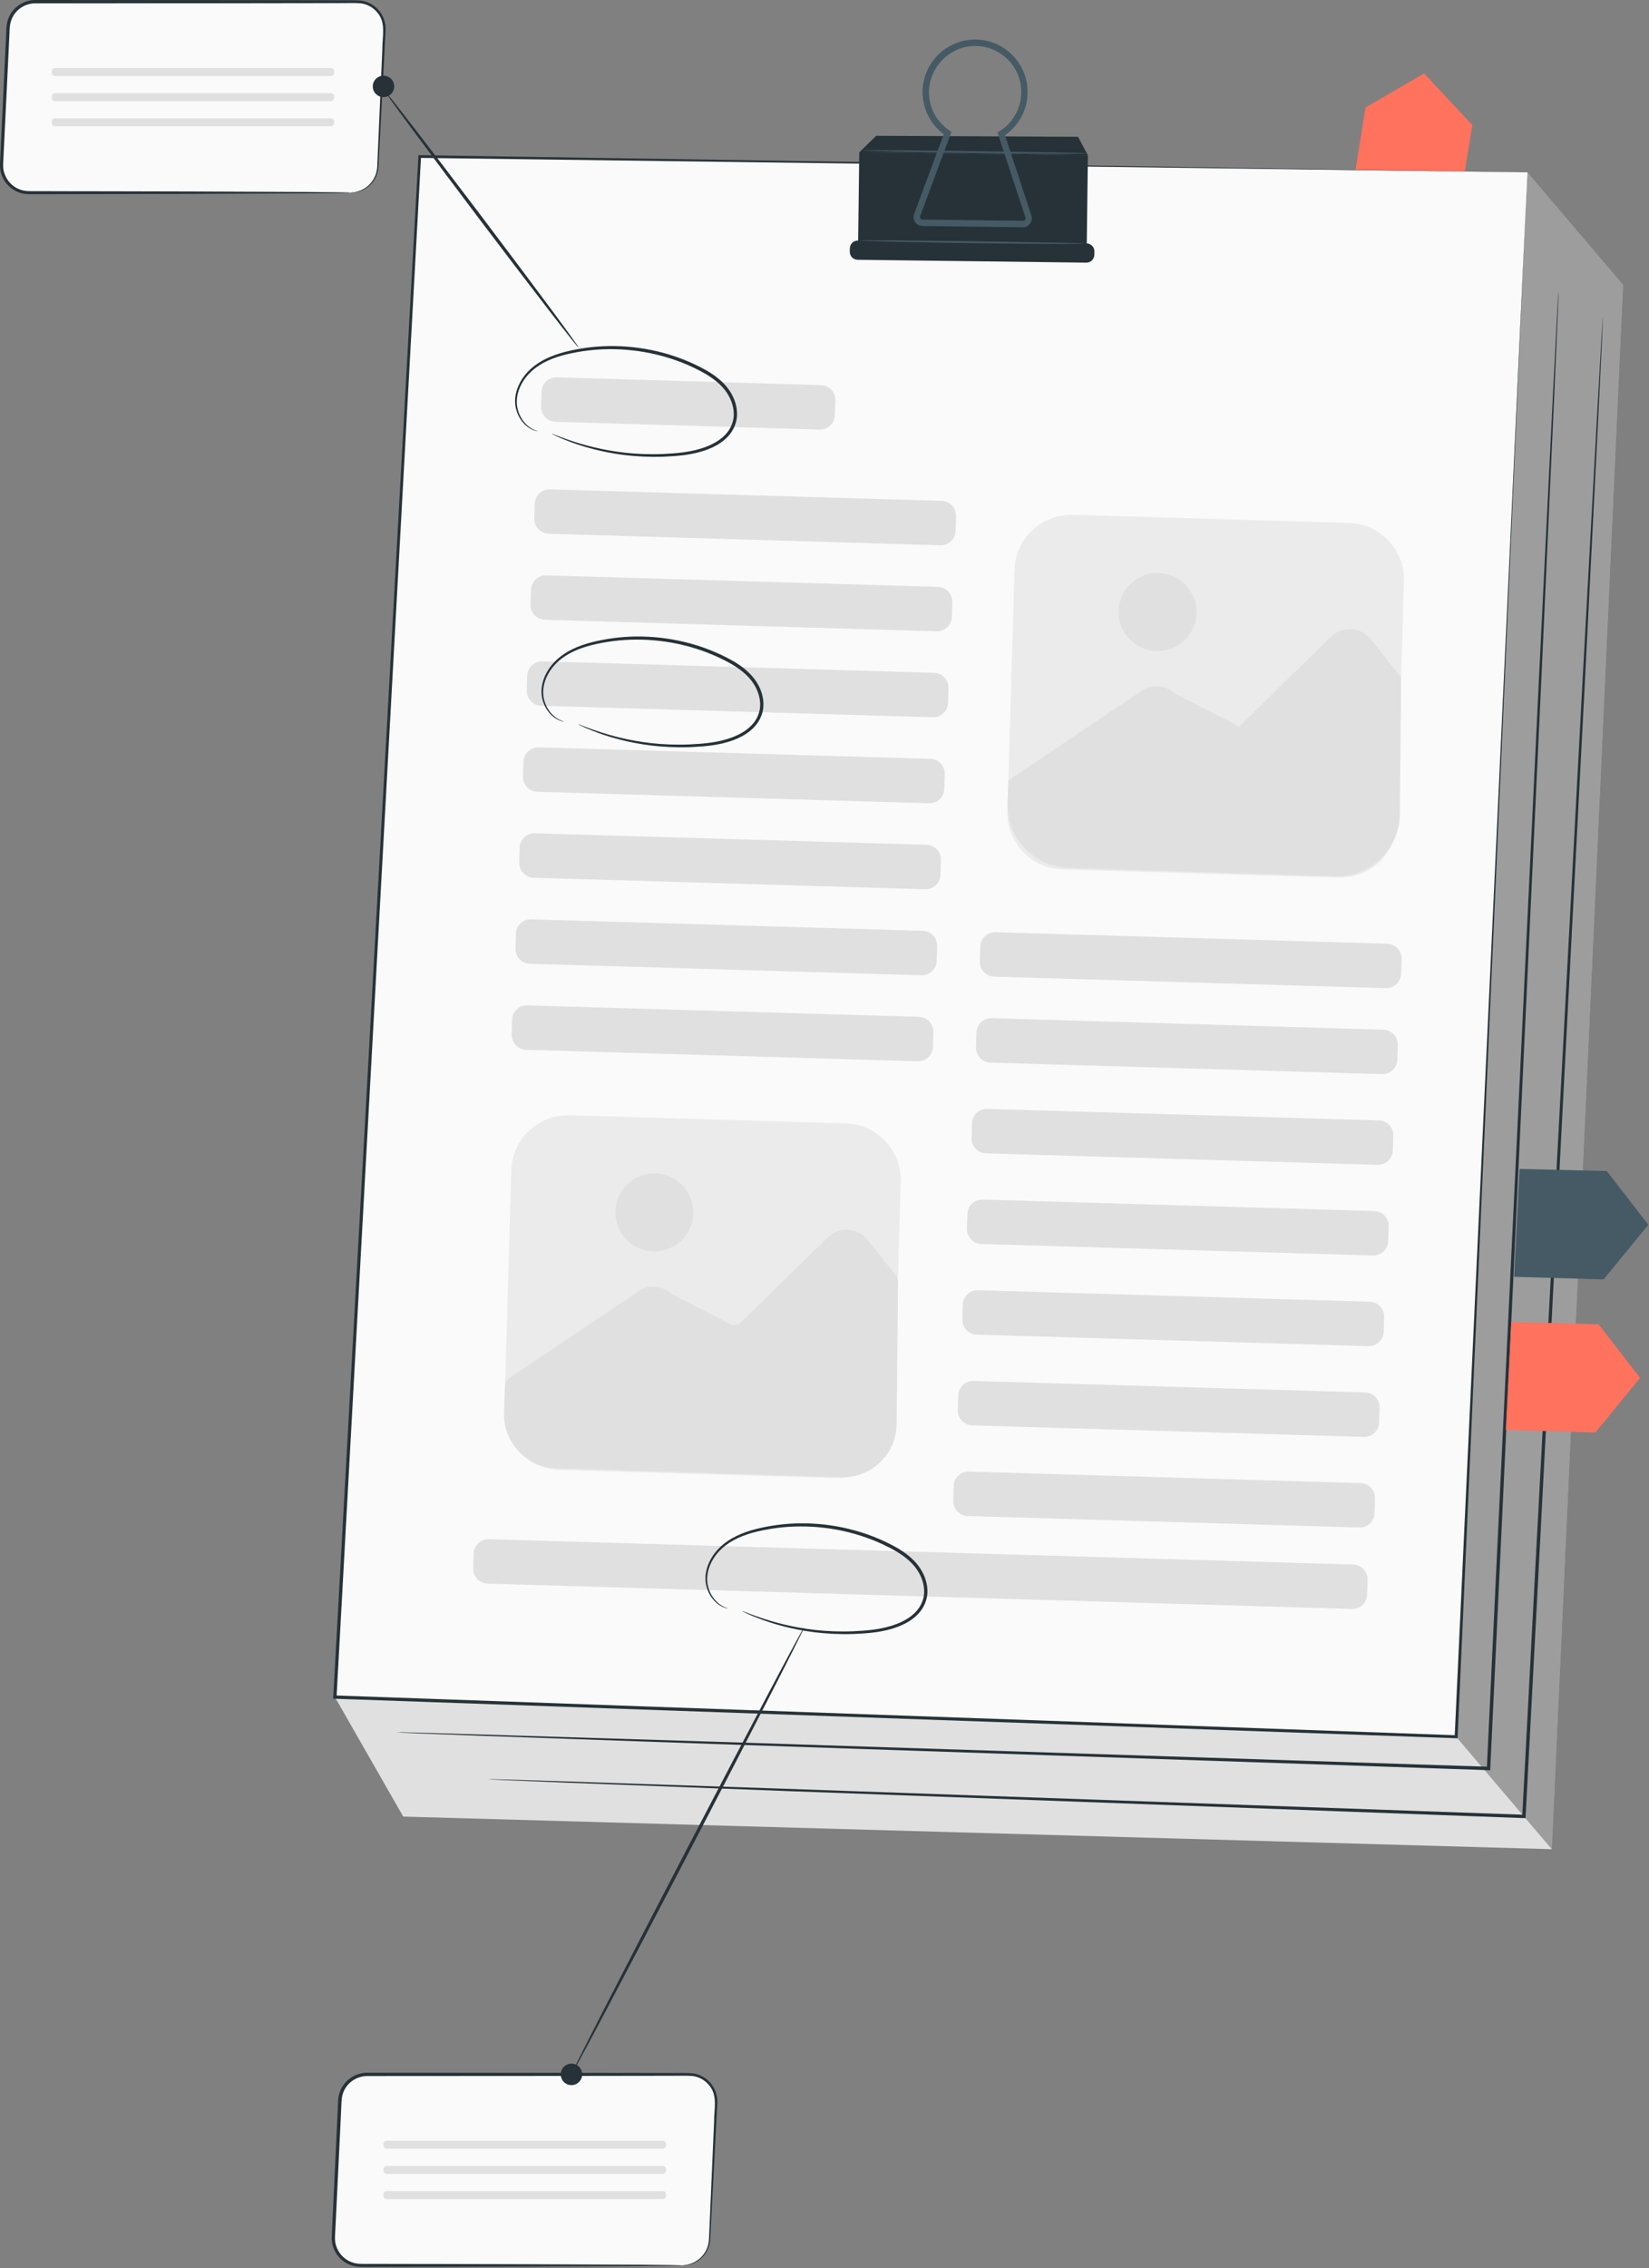
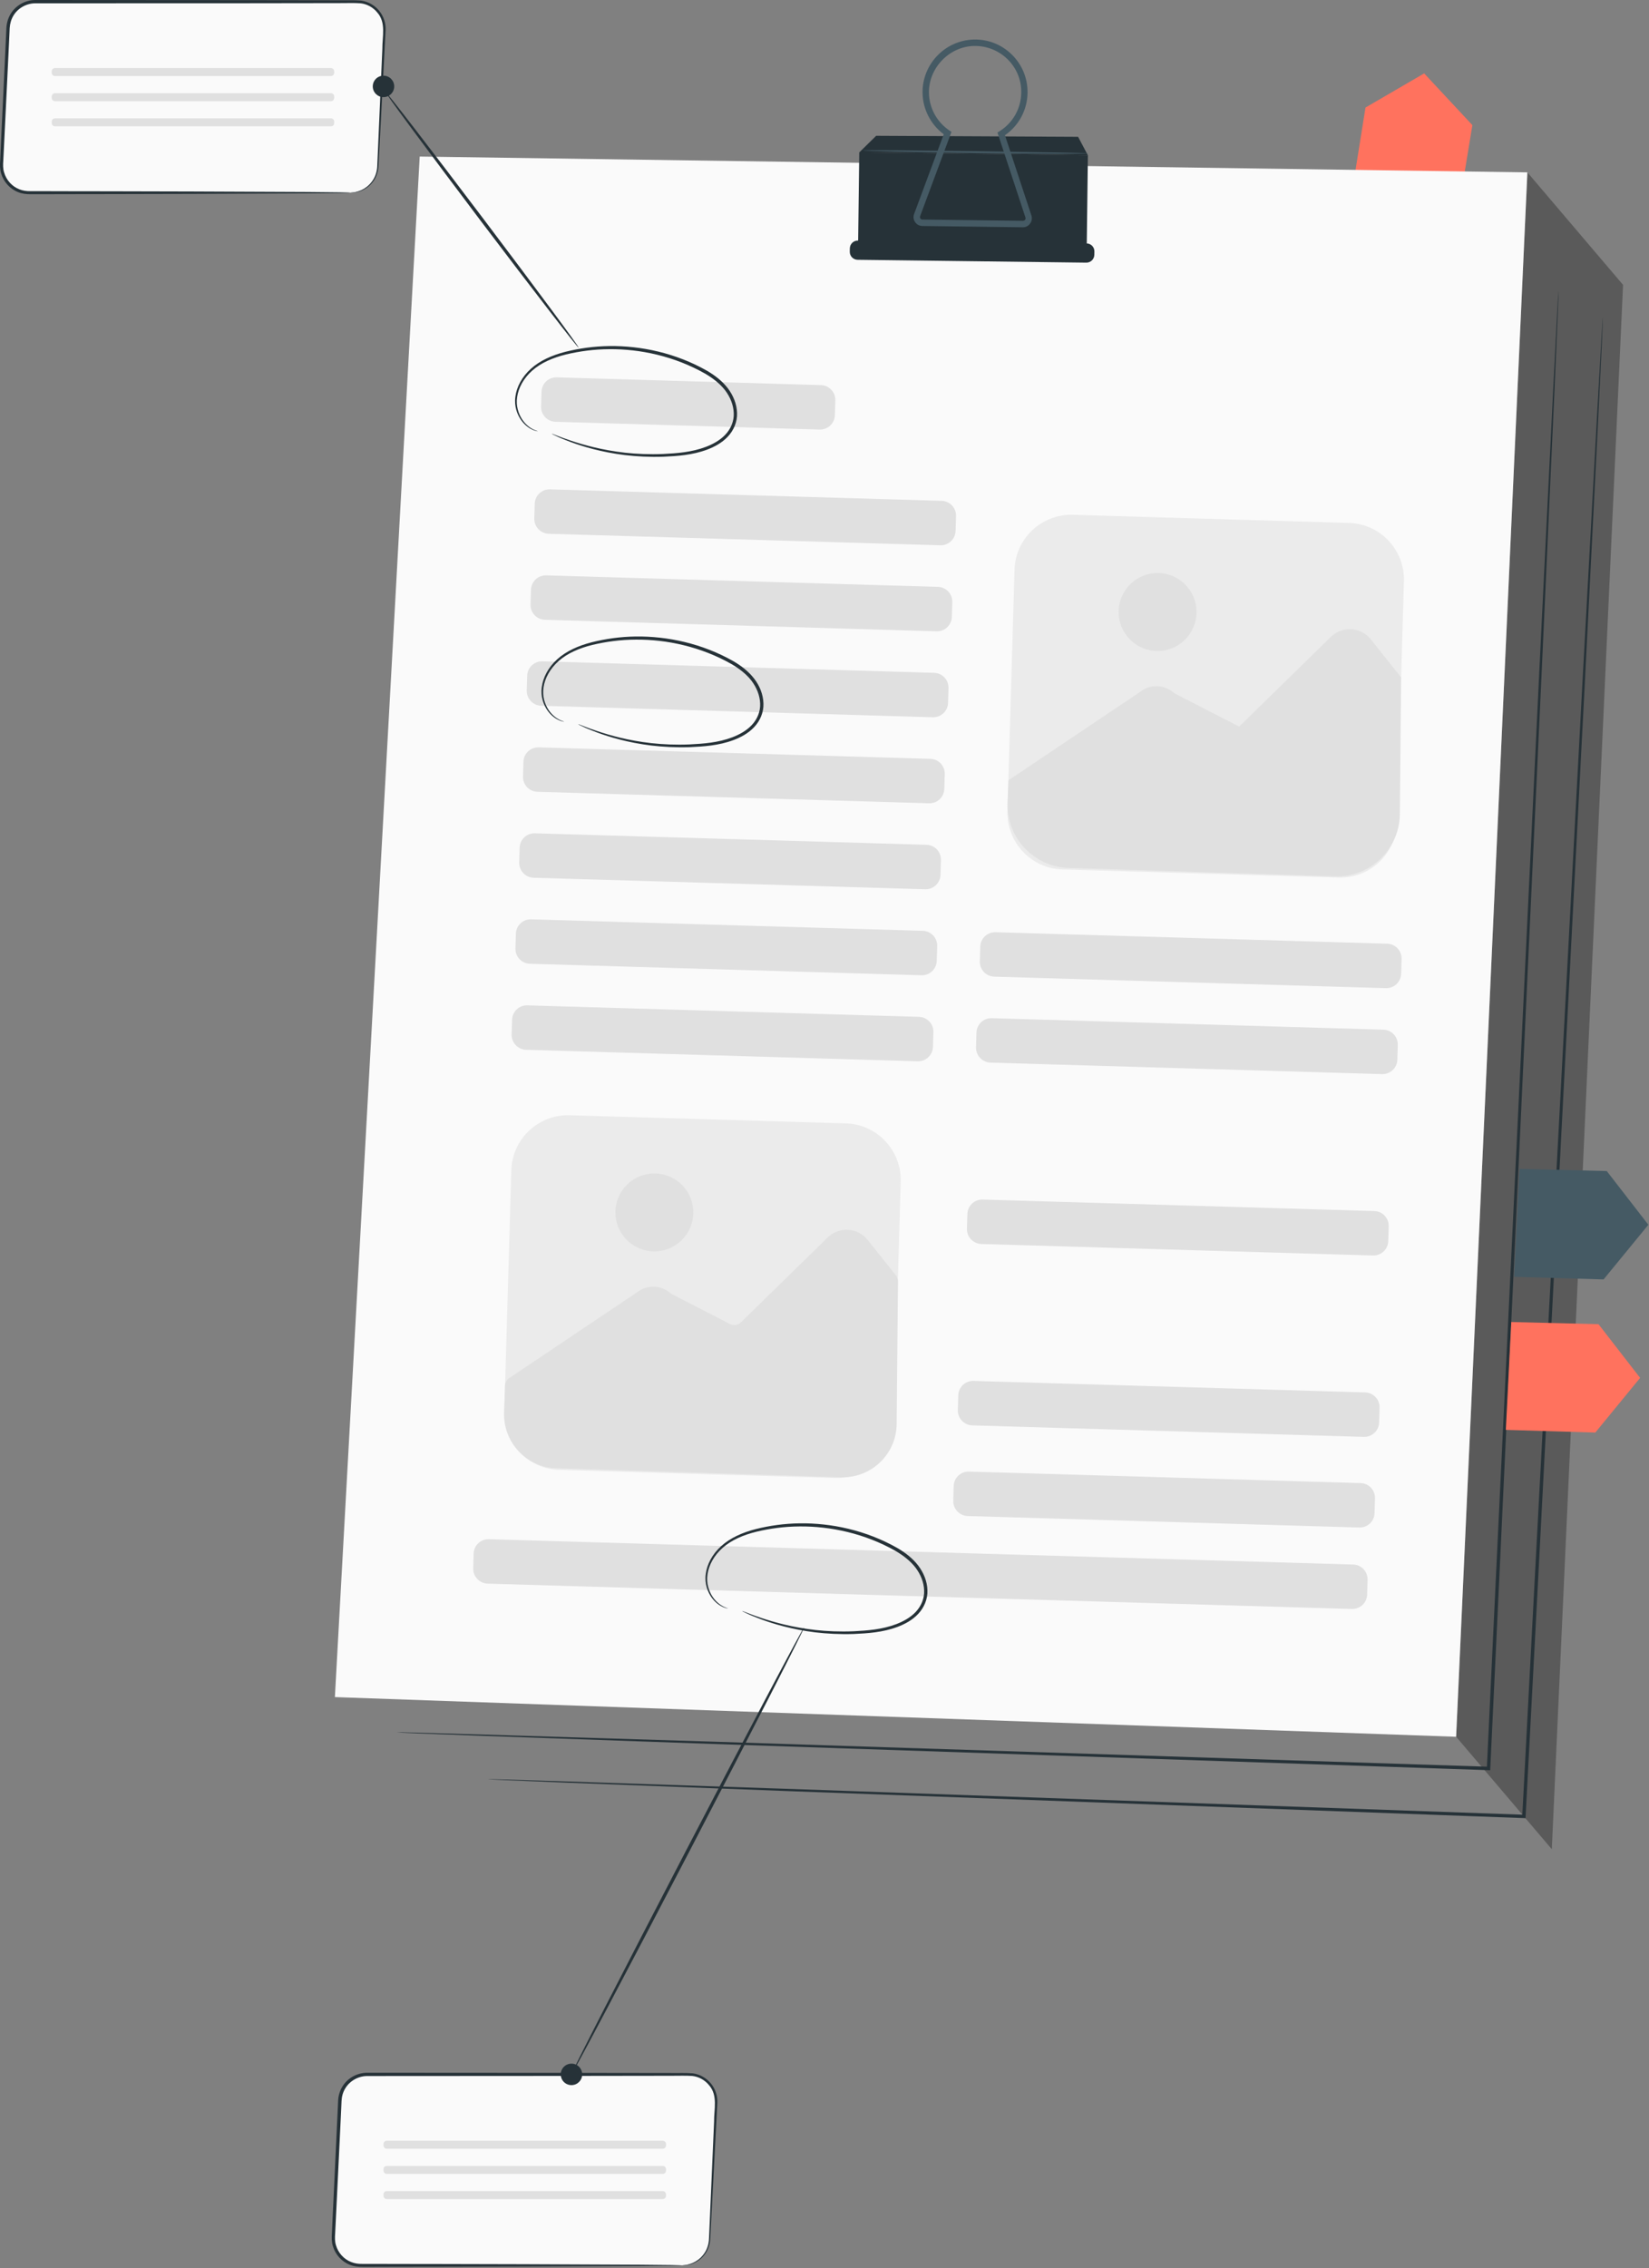
<svg xmlns="http://www.w3.org/2000/svg" width="582" height="800" viewBox="0 0 582 800" fill="none">
  <rect x="0" y="0" width="582" height="800" fill="#808080" stroke="none" />
  <g clip-path="url(#clip0_59_3447)">
    <path d="M123.752 67.955H10.164C4.678 67.955 0.29 63.365 0.559 57.879L2.865 9.739C3.111 4.612 7.343 0.582 12.47 0.582H126.036C131.522 0.582 135.91 5.172 135.642 10.657L133.335 58.775C133.111 63.925 128.88 67.955 123.752 67.955Z" fill="#FAFAFA" />
    <path d="M123.752 67.956C123.729 67.844 125.162 68.068 127.491 67.06C128.633 66.545 129.999 65.672 131.118 64.217C132.282 62.784 133.111 60.746 133.156 58.35C133.581 48.588 134.186 34.549 134.947 17.241C134.902 12.987 136.335 8.016 133.178 4.434C131.767 2.665 129.618 1.433 127.289 1.165C124.961 0.985 122.363 1.12 119.833 1.097C109.623 1.12 98.696 1.142 87.232 1.142C64.237 1.142 38.98 1.142 12.47 1.165C9.335 1.165 6.312 2.866 4.723 5.531C3.939 6.852 3.514 8.352 3.424 9.874C3.357 11.509 3.267 13.121 3.2 14.733C2.887 21.182 2.573 27.541 2.282 33.765C1.969 40.012 1.678 46.147 1.386 52.148C1.319 53.648 1.23 55.148 1.163 56.626C1.051 58.149 1.028 59.492 1.454 60.836C2.237 63.523 4.252 65.762 6.783 66.747C8.059 67.262 9.358 67.441 10.768 67.418C12.179 67.418 13.589 67.418 15 67.418C17.799 67.418 20.553 67.418 23.285 67.441C28.726 67.441 34.01 67.463 39.115 67.463C49.325 67.486 58.841 67.508 67.528 67.531C84.859 67.598 98.898 67.665 108.66 67.71C113.474 67.754 117.236 67.799 119.856 67.822C121.087 67.844 122.05 67.866 122.766 67.889C123.416 67.911 123.752 67.933 123.752 67.956C123.752 67.978 123.416 68.001 122.766 68.023C122.05 68.046 121.087 68.046 119.856 68.09C117.236 68.113 113.474 68.157 108.66 68.202C98.898 68.247 84.859 68.314 67.528 68.381C58.841 68.404 49.325 68.426 39.115 68.448C34.01 68.448 28.726 68.471 23.285 68.471C20.553 68.471 17.799 68.471 15 68.493C13.612 68.493 12.201 68.493 10.768 68.493C9.335 68.516 7.768 68.337 6.38 67.754C3.536 66.657 1.274 64.15 0.401 61.172C-0.069 59.694 -0.047 58.037 0.065 56.604C0.133 55.126 0.2 53.626 0.267 52.126C0.558 46.125 0.849 39.99 1.14 33.743C1.431 27.496 1.745 21.137 2.036 14.711C2.103 13.099 2.193 11.487 2.26 9.852C2.349 8.128 2.842 6.404 3.737 4.926C5.529 1.926 8.954 -0.022 12.47 0C38.98 0.023 64.215 0.023 87.188 0.045C98.674 0.067 109.578 0.09 119.788 0.09C122.363 0.135 124.804 0 127.379 0.202C129.954 0.538 132.305 1.903 133.85 3.829C135.417 5.755 136.201 8.218 136.089 10.591C135.977 12.852 135.865 15.091 135.753 17.263C134.835 34.571 134.118 48.588 133.603 58.35C133.536 60.813 132.618 62.963 131.387 64.418C130.2 65.918 128.767 66.747 127.58 67.262C126.371 67.754 125.386 67.866 124.737 67.956C124.087 67.978 123.752 67.956 123.752 67.956Z" fill="#263238" />
    <path d="M477.079 68.337L481.938 37.93L502.649 25.884L519.666 44.132L514.539 75.322L477.079 68.337Z" fill="#FF725E" />
-     <path d="M572.84 100.467L547.695 652.196L142.312 640.687L118.197 598.548L161.792 85.778L539.075 60.791L572.84 100.467Z" fill="#E0E0E0" />
    <g opacity="0.3">
      <path d="M547.696 652.196L513.931 612.542L539.075 60.791L572.841 100.467L547.696 652.196Z" fill="black" />
    </g>
    <path d="M539.074 60.792L513.929 612.543L118.196 598.549L148.133 55.216L539.074 60.792Z" fill="#FAFAFA" />
-     <path d="M539.075 60.791C535.201 60.746 385.43 58.776 148.134 55.686L148.604 55.238C140.275 207.069 129.952 395.151 118.779 598.57L118.22 597.966C120.28 598.033 122.519 598.122 124.758 598.19C264.005 603.138 396.178 607.818 513.953 612.005L513.415 612.52C528.551 286.691 538.851 65.515 539.075 60.791C538.873 65.493 528.999 286.691 514.468 612.564L514.445 613.079L513.93 613.057C396.155 608.915 263.983 604.258 124.735 599.354C122.496 599.264 120.257 599.197 118.197 599.13L117.593 599.108L117.615 598.503C128.855 395.084 139.267 207.002 147.663 55.171L147.686 54.723H148.134C385.43 58.418 535.179 60.746 539.075 60.791Z" fill="#263238" />
    <path d="M193.678 188.261L331.873 192.314C334.784 192.404 337.202 190.12 337.269 187.209L337.426 182.037C337.516 179.126 335.232 176.708 332.321 176.641L194.126 172.588C191.215 172.498 188.797 174.782 188.729 177.693L188.573 182.865C188.506 185.754 190.789 188.172 193.678 188.261Z" fill="#E0E0E0" />
    <path d="M192.356 218.601L330.551 222.654C333.462 222.743 335.88 220.459 335.947 217.548L336.104 212.376C336.193 209.465 333.91 207.047 330.999 206.98L192.803 202.927C189.893 202.838 187.474 205.122 187.407 208.032L187.251 213.205C187.161 216.093 189.445 218.511 192.356 218.601Z" fill="#E0E0E0" />
    <path d="M191.014 248.918L329.209 252.97C332.12 253.06 334.538 250.776 334.605 247.865L334.762 242.693C334.851 239.782 332.568 237.364 329.657 237.297L191.462 233.244C188.551 233.155 186.133 235.439 186.065 238.349L185.909 243.522C185.841 246.41 188.125 248.828 191.014 248.918Z" fill="#E0E0E0" />
    <path d="M189.693 279.257L327.888 283.309C330.799 283.399 333.217 281.115 333.284 278.204L333.441 273.032C333.53 270.121 331.246 267.703 328.336 267.636L190.14 263.583C187.23 263.494 184.811 265.777 184.744 268.688L184.588 273.86C184.498 276.749 186.782 279.167 189.693 279.257Z" fill="#E0E0E0" />
    <path d="M188.349 309.573L326.544 313.626C329.455 313.716 331.873 311.432 331.94 308.521L332.097 303.349C332.186 300.438 329.903 298.02 326.992 297.953L188.797 293.9C185.886 293.81 183.468 296.094 183.4 299.005L183.244 304.177C183.176 307.066 185.46 309.506 188.349 309.573Z" fill="#E0E0E0" />
    <path d="M187.027 339.914L325.222 343.967C328.133 344.056 330.551 341.772 330.618 338.861L330.775 333.689C330.864 330.778 328.58 328.36 325.67 328.293L187.474 324.24C184.564 324.151 182.145 326.435 182.078 329.345L181.921 334.518C181.832 337.406 184.116 339.824 187.027 339.914Z" fill="#E0E0E0" />
    <path d="M185.683 370.253L323.878 374.305C326.789 374.395 329.207 372.111 329.274 369.2L329.431 364.028C329.52 361.117 327.237 358.699 324.326 358.632L186.13 354.579C183.22 354.49 180.802 356.773 180.734 359.684L180.578 364.857C180.51 367.745 182.794 370.163 185.683 370.253Z" fill="#E0E0E0" />
    <path d="M350.927 344.458L489.122 348.511C492.033 348.601 494.451 346.317 494.518 343.406L494.675 338.234C494.765 335.323 492.481 332.905 489.57 332.837L351.375 328.785C348.464 328.695 346.046 330.979 345.979 333.89L345.822 339.062C345.732 341.95 348.016 344.369 350.927 344.458Z" fill="#E0E0E0" />
    <path d="M349.583 374.776L487.778 378.828C490.689 378.918 493.107 376.634 493.174 373.723L493.331 368.551C493.421 365.64 491.137 363.222 488.226 363.155L350.031 359.102C347.12 359.013 344.702 361.296 344.635 364.207L344.478 369.379C344.411 372.268 346.695 374.686 349.583 374.776Z" fill="#E0E0E0" />
-     <path d="M347.994 406.772L486.19 410.824C489.1 410.914 491.519 408.63 491.586 405.719L491.742 400.547C491.832 397.636 489.548 395.218 486.637 395.151L348.442 391.098C345.531 391.009 343.113 393.293 343.046 396.203L342.889 401.376C342.8 404.264 345.084 406.682 347.994 406.772Z" fill="#E0E0E0" />
    <path d="M346.381 438.745L484.576 442.798C487.487 442.888 489.905 440.604 489.972 437.693L490.129 432.521C490.219 429.61 487.935 427.192 485.024 427.125L346.829 423.072C343.918 422.982 341.5 425.266 341.433 428.177L341.276 433.349C341.186 436.238 343.47 438.656 346.381 438.745Z" fill="#E0E0E0" />
-     <path d="M344.772 470.72L482.967 474.773C485.878 474.862 488.296 472.578 488.363 469.668L488.52 464.495C488.609 461.585 486.325 459.166 483.415 459.099L345.219 455.046C342.309 454.957 339.89 457.241 339.823 460.152L339.666 465.324C339.599 468.212 341.861 470.653 344.772 470.72Z" fill="#E0E0E0" />
    <path d="M343.157 502.716L481.353 506.769C484.263 506.858 486.682 504.574 486.749 501.664L486.905 496.491C486.995 493.581 484.711 491.162 481.8 491.095L343.605 487.043C340.694 486.953 338.276 489.237 338.209 492.148L338.052 497.32C337.985 500.208 340.269 502.626 343.157 502.716Z" fill="#E0E0E0" />
    <path d="M341.546 534.69L479.741 538.742C482.652 538.832 485.07 536.548 485.137 533.637L485.294 528.465C485.384 525.554 483.1 523.136 480.189 523.069L341.994 519.016C339.083 518.927 336.665 521.211 336.598 524.121L336.441 529.294C336.374 532.182 338.658 534.6 341.546 534.69Z" fill="#E0E0E0" />
    <path d="M172.115 558.535L477.121 567.469C480.032 567.559 482.45 565.275 482.517 562.364L482.674 557.192C482.764 554.281 480.48 551.863 477.569 551.796L172.563 542.862C169.652 542.772 167.234 545.056 167.167 547.967L167.01 553.139C166.943 556.028 169.227 558.446 172.115 558.535Z" fill="#E0E0E0" />
    <path d="M196.072 148.764L289.262 151.496C292.173 151.586 294.591 149.302 294.659 146.391L294.815 141.219C294.905 138.308 292.621 135.89 289.71 135.823L196.52 133.091C193.609 133.001 191.191 135.285 191.124 138.196L190.967 143.368C190.878 146.257 193.162 148.675 196.072 148.764Z" fill="#E0E0E0" />
    <path d="M140.073 610.997C140.073 610.997 140.723 611.064 141.999 611.109C143.297 611.154 145.201 611.243 147.664 611.355C152.679 611.534 160.046 611.826 169.562 612.184C188.661 612.855 216.336 613.841 250.84 615.05C319.893 617.378 416.217 620.625 525.372 624.319L525.954 624.342L525.977 623.76C527.007 601.951 528.104 579.068 529.201 555.782C535.067 430.64 540.374 317.366 544.203 235.349C546.061 194.374 547.561 161.191 548.614 138.24C549.106 126.799 549.487 117.91 549.756 111.842C549.867 108.841 549.957 106.557 550.024 104.968C550.069 103.423 550.069 102.617 550.069 102.617C550.069 102.617 549.979 103.4 549.89 104.945C549.8 106.513 549.666 108.819 549.509 111.797C549.196 117.865 548.748 126.754 548.143 138.195C547.001 161.146 545.367 194.307 543.352 235.281C539.411 317.299 533.992 430.551 527.992 555.692C526.895 578.978 525.82 601.862 524.768 623.67L525.372 623.11C416.217 619.573 319.893 616.46 250.84 614.244C216.336 613.191 188.661 612.318 169.562 611.736C160.046 611.467 152.679 611.266 147.664 611.109C145.178 611.042 143.297 610.997 141.999 610.975C140.723 610.975 140.073 610.997 140.073 610.997Z" fill="#263238" />
    <path d="M172.229 627.522C172.229 627.522 172.833 627.589 174.042 627.634C175.274 627.701 177.065 627.768 179.394 627.88C184.14 628.081 191.081 628.35 200.083 628.731C218.129 629.425 244.304 630.41 276.972 631.664C342.375 634.06 433.774 637.418 537.846 641.225L538.428 641.247L538.45 640.665C539.839 614.333 541.294 586.95 542.772 558.984C549.198 435.522 555.042 323.747 559.251 242.827C561.311 202.39 562.968 169.655 564.11 147.018C564.648 135.733 565.073 126.956 565.364 120.955C565.498 117.999 565.588 115.738 565.655 114.171C565.722 112.648 565.722 111.864 565.722 111.864C565.722 111.864 565.633 112.648 565.543 114.171C565.454 115.715 565.319 117.977 565.118 120.932C564.782 126.911 564.267 135.688 563.64 146.973C562.408 169.61 560.617 202.345 558.401 242.76C554.102 323.68 548.146 435.432 541.563 558.917C540.085 586.905 538.652 614.289 537.264 640.598L537.868 640.038C433.796 636.388 342.398 633.186 276.994 630.88C244.304 629.783 218.129 628.91 200.083 628.305C191.081 628.037 184.14 627.813 179.394 627.656C177.065 627.589 175.274 627.544 174.042 627.522C172.833 627.499 172.229 627.522 172.229 627.522Z" fill="#263238" />
    <path d="M303.258 53.761L309.236 47.895L380.506 48.253L383.954 54.769L303.258 53.761Z" fill="#263238" />
    <path d="M383.532 88.72L383.96 54.757L303.272 53.74L302.844 87.703L383.532 88.72Z" fill="#263238" />
    <path d="M386.237 89.855L386.26 88.69C386.282 87.145 385.051 85.869 383.483 85.847L302.787 84.839C301.242 84.817 299.966 86.048 299.944 87.616L299.921 88.78C299.899 90.325 301.13 91.601 302.698 91.624L383.394 92.631C384.961 92.653 386.215 91.4 386.237 89.855Z" fill="#263238" />
    <path d="M361.07 80.159C361.048 80.159 361.048 80.159 361.025 80.159L325.536 79.711C324.506 79.689 323.566 79.196 322.984 78.345C322.401 77.517 322.267 76.442 322.625 75.479L333.082 47.357C328.469 43.908 325.693 38.535 325.603 32.758C325.469 22.637 333.552 14.219 343.65 13.95C348.71 13.793 353.547 15.719 357.152 19.279C360.779 22.861 362.727 27.631 362.66 32.713C362.593 38.736 359.615 44.289 354.689 47.693L364.026 75.994C364.339 76.957 364.182 78.01 363.578 78.816C362.996 79.689 362.055 80.159 361.07 80.159ZM344.143 16.211C344.008 16.211 343.852 16.211 343.717 16.211C334.985 16.435 327.73 24.003 327.865 32.736C327.932 38.065 330.641 43.035 335.075 46.013L335.813 46.506L324.752 76.241C324.641 76.509 324.685 76.823 324.842 77.047C324.999 77.293 325.267 77.427 325.559 77.427L361.048 77.875C361.361 77.875 361.608 77.741 361.787 77.517C361.966 77.293 362.011 76.98 361.921 76.711L352.047 46.752L352.786 46.282C357.51 43.326 360.376 38.244 360.443 32.668C360.51 28.19 358.786 24.003 355.584 20.869C352.517 17.89 348.464 16.211 344.143 16.211Z" fill="#455A64" />
-     <path d="M382.968 85.846C382.968 85.824 382.677 85.801 382.162 85.801C381.557 85.779 380.796 85.757 379.856 85.734C377.751 85.689 374.863 85.622 371.325 85.555C364.048 85.443 354.129 85.264 343.18 85.085C332.231 84.951 322.312 84.861 315.012 84.771C311.475 84.771 308.586 84.749 306.481 84.749C305.541 84.749 304.757 84.771 304.153 84.771C303.615 84.794 303.347 84.794 303.347 84.816C303.347 84.839 303.615 84.861 304.153 84.906C304.757 84.928 305.519 84.973 306.481 84.995C308.586 85.062 311.475 85.13 315.012 85.242C322.222 85.421 332.163 85.6 343.157 85.757C354.151 85.913 364.115 86.003 371.302 86.025C374.907 86.025 377.818 86.025 379.833 85.981C380.841 85.958 381.624 85.958 382.162 85.913C382.699 85.891 382.968 85.869 382.968 85.846Z" fill="#455A64" />
    <path d="M384.11 54.075C384.11 54.052 383.818 54.03 383.303 54.03C382.699 54.008 381.938 53.985 380.997 53.963C378.893 53.918 376.004 53.851 372.466 53.784C365.189 53.672 355.27 53.492 344.321 53.313C333.372 53.179 323.453 53.09 316.154 53C312.616 53 309.728 52.977 307.623 52.977C306.683 52.977 305.899 53 305.294 53C304.757 53.022 304.488 53.022 304.488 53.045C304.488 53.067 304.757 53.09 305.294 53.134C305.899 53.157 306.66 53.201 307.623 53.224C309.728 53.291 312.616 53.358 316.154 53.47C323.364 53.649 333.305 53.828 344.299 53.985C355.293 54.142 365.257 54.231 372.444 54.254C376.049 54.254 378.96 54.254 380.975 54.209C381.982 54.187 382.766 54.187 383.303 54.142C383.841 54.12 384.11 54.097 384.11 54.075Z" fill="#455A64" />
    <path d="M294.863 521.278L197.374 518.412C186.336 518.099 177.67 508.874 177.984 497.858L180.469 412.728C180.783 401.69 190.008 393.024 201.024 393.338L298.513 396.204C309.551 396.517 318.217 405.742 317.903 416.758L315.418 501.888C315.104 512.926 305.902 521.592 294.863 521.278Z" fill="#EBEBEB" />
    <path d="M178.252 488.7C178.297 487.625 178.834 486.64 179.73 486.035L224.735 455.853C228.25 453.054 233.243 453.144 236.624 456.077C236.803 456.233 237.005 456.368 237.229 456.48L257.627 466.959C258.903 467.608 260.47 467.384 261.5 466.376L292.4 436.171C296.519 432.499 302.856 433.037 306.282 437.358L316.201 449.807C316.671 450.412 316.94 451.151 316.94 451.934L316.469 502.202C316.38 512.859 307.536 521.346 296.878 521.01L196.299 517.83C185.775 517.494 177.535 508.672 177.916 498.149L178.252 488.7Z" fill="#E0E0E0" />
    <path d="M235.775 440.477C242.884 437.812 246.486 429.888 243.82 422.778C241.154 415.669 233.23 412.067 226.121 414.733C219.012 417.399 215.41 425.323 218.076 432.432C220.742 439.541 228.666 443.143 235.775 440.477Z" fill="#E0E0E0" />
    <path d="M472.464 309.507L374.975 306.641C363.936 306.327 355.271 297.102 355.584 286.086L358.07 200.957C358.383 189.918 367.608 181.253 378.624 181.566L476.113 184.432C487.152 184.746 495.817 193.971 495.504 204.987L493.018 290.116C492.705 301.155 483.502 309.82 472.464 309.507Z" fill="#EBEBEB" />
    <path d="M355.92 275.204L402.336 244.059C405.941 241.17 411.113 241.372 414.494 244.529L437.355 256.262L469.978 224.355C474.098 220.683 480.435 221.22 483.861 225.542L494.518 238.931L494.071 287.049C493.959 299.521 483.592 309.484 471.12 309.081L377.147 306.103C364.832 305.723 355.159 295.378 355.607 283.041L355.92 275.204Z" fill="#E0E0E0" />
    <path d="M408.56 229.594C416.153 229.594 422.308 223.439 422.308 215.847C422.308 208.254 416.153 202.099 408.56 202.099C400.968 202.099 394.812 208.254 394.812 215.847C394.812 223.439 400.968 229.594 408.56 229.594Z" fill="#E0E0E0" />
    <path d="M199.121 254.538C199.121 254.538 198.471 254.515 197.307 254.023C196.188 253.53 194.576 252.5 193.21 250.552C191.889 248.649 190.724 245.738 191.217 242.335C191.642 238.976 193.501 235.371 196.658 232.528C199.815 229.662 204.136 227.714 208.906 226.505C213.675 225.318 218.892 224.557 224.422 224.489C235.438 224.355 247.753 226.885 258.882 233.222C261.636 234.834 264.233 236.827 266.181 239.357C268.129 241.887 269.36 244.932 269.45 248.067C269.584 251.224 268.241 254.269 266.181 256.441C264.121 258.635 261.501 260.023 258.904 261.009C253.642 262.979 248.313 263.292 243.432 263.516C238.528 263.673 233.961 263.427 229.818 262.934C221.534 261.904 215.041 259.934 210.697 258.322C208.525 257.516 206.846 256.822 205.748 256.284C204.629 255.769 204.069 255.478 204.092 255.433C204.114 255.389 204.718 255.612 205.838 256.06C206.98 256.508 208.659 257.157 210.854 257.874C215.22 259.329 221.713 261.188 229.908 262.106C234.005 262.554 238.528 262.755 243.387 262.554C248.201 262.307 253.463 261.949 258.501 260.023C260.986 259.061 263.472 257.717 265.352 255.702C267.233 253.709 268.42 250.978 268.286 248.134C268.196 245.29 267.032 242.447 265.24 240.096C263.404 237.722 260.941 235.842 258.255 234.252C247.35 228.05 235.237 225.497 224.4 225.587C218.959 225.609 213.809 226.325 209.107 227.445C204.427 228.587 200.218 230.423 197.173 233.132C194.128 235.819 192.292 239.245 191.844 242.424C191.329 245.626 192.359 248.425 193.568 250.306C194.822 252.209 196.322 253.261 197.397 253.821C198.494 254.359 199.143 254.471 199.121 254.538Z" fill="#263238" />
    <path d="M256.998 567.313C256.998 567.313 256.348 567.29 255.184 566.798C254.065 566.305 252.452 565.275 251.087 563.327C249.766 561.424 248.601 558.491 249.094 555.11C249.519 551.751 251.378 548.146 254.535 545.303C257.692 542.437 262.013 540.489 266.782 539.28C271.552 538.093 276.769 537.332 282.299 537.264C293.315 537.13 305.63 539.66 316.758 545.997C319.513 547.609 322.11 549.602 324.058 552.132C325.983 554.662 327.237 557.707 327.327 560.842C327.461 563.999 326.118 567.044 324.058 569.216C321.998 571.41 319.378 572.798 316.781 573.784C311.519 575.754 306.19 576.067 301.309 576.291C296.405 576.448 291.838 576.202 287.695 575.709C279.411 574.679 272.918 572.709 268.574 571.097C266.402 570.291 264.723 569.596 263.625 569.059C262.506 568.544 261.946 568.253 261.968 568.208C261.991 568.163 262.595 568.387 263.715 568.835C264.857 569.283 266.536 569.932 268.73 570.649C273.097 572.104 279.59 573.963 287.785 574.881C291.882 575.328 296.405 575.53 301.264 575.329C306.101 575.082 311.34 574.724 316.378 572.798C318.863 571.836 321.349 570.492 323.229 568.477C325.11 566.484 326.297 563.753 326.163 560.909C326.073 558.065 324.909 555.222 323.117 552.871C321.281 550.497 318.818 548.616 316.132 547.027C305.227 540.824 293.114 538.272 282.277 538.361C276.836 538.384 271.686 539.1 266.984 540.22C262.304 541.362 258.095 543.198 255.05 545.907C252.005 548.594 250.169 552.02 249.721 555.199C249.206 558.401 250.236 561.2 251.445 563.081C252.699 564.984 254.199 566.036 255.274 566.596C256.371 567.134 256.998 567.268 256.998 567.313Z" fill="#263238" />
    <path d="M189.805 152.1C189.805 152.1 189.156 152.078 187.992 151.585C186.872 151.093 185.26 150.063 183.894 148.115C182.573 146.211 181.409 143.301 181.901 139.897C182.327 136.539 184.185 132.934 187.342 130.09C190.477 127.224 194.821 125.276 199.59 124.067C204.359 122.88 209.576 122.119 215.107 122.052C226.123 121.918 238.438 124.448 249.566 130.784C252.32 132.396 254.917 134.389 256.865 136.919C258.791 139.45 260.045 142.495 260.135 145.629C260.269 148.786 258.925 151.832 256.865 154.003C254.806 156.198 252.186 157.586 249.589 158.571C244.327 160.542 238.998 160.855 234.117 161.079C229.213 161.236 224.645 160.989 220.503 160.497C212.218 159.467 205.725 157.496 201.381 155.884C199.209 155.078 197.53 154.384 196.433 153.847C195.314 153.332 194.754 153.041 194.776 152.996C194.799 152.951 195.403 153.175 196.523 153.623C197.665 154.071 199.344 154.72 201.538 155.436C205.904 156.892 212.398 158.75 220.593 159.668C224.69 160.116 229.213 160.318 234.072 160.116C238.908 159.87 244.148 159.512 249.185 157.586C251.671 156.623 254.156 155.28 256.037 153.265C257.918 151.272 259.105 148.54 258.97 145.696C258.881 142.853 257.716 140.009 255.925 137.658C254.089 135.285 251.626 133.404 248.939 131.814C238.035 125.612 225.922 123.06 215.084 123.149C209.644 123.171 204.494 123.888 199.792 125.008C195.112 126.149 190.903 127.985 187.857 130.695C184.812 133.382 182.976 136.807 182.528 139.987C182.013 143.189 183.043 145.988 184.253 147.868C185.506 149.772 187.007 150.824 188.081 151.384C189.201 151.921 189.828 152.033 189.805 152.1Z" fill="#263238" />
    <path d="M533.39 466.264L564.178 467.025L578.866 485.967L563.058 505.246L531.465 504.305L533.39 466.264Z" fill="#FF725E" />
    <path d="M536.302 412.257L567.089 413.019L581.777 431.961L565.969 451.24L534.376 450.321L536.302 412.257Z" fill="#455A64" />
    <path d="M116.79 24.003H19.413C18.764 24.003 18.249 24.518 18.249 25.168V25.66C18.249 26.31 18.764 26.825 19.413 26.825H116.79C117.44 26.825 117.955 26.31 117.955 25.66V25.168C117.955 24.518 117.44 24.003 116.79 24.003Z" fill="#E0E0E0" />
    <path d="M116.79 32.87H19.413C18.764 32.87 18.249 33.385 18.249 34.034V34.527C18.249 35.176 18.764 35.691 19.413 35.691H116.79C117.44 35.691 117.955 35.176 117.955 34.527V34.034C117.955 33.385 117.44 32.87 116.79 32.87Z" fill="#E0E0E0" />
    <path d="M116.79 41.736H19.413C18.764 41.736 18.249 42.251 18.249 42.901V43.393C18.249 44.043 18.764 44.558 19.413 44.558H116.79C117.44 44.558 117.955 44.043 117.955 43.393V42.901C117.955 42.251 117.44 41.736 116.79 41.736Z" fill="#E0E0E0" />
    <path d="M135.932 32.265C136.179 32.063 151.673 52.125 170.526 77.068C189.379 102.012 204.47 122.387 204.201 122.589C203.955 122.79 188.461 102.728 169.585 77.785C150.755 52.842 135.664 32.466 135.932 32.265Z" fill="#263238" />
    <path d="M135.35 34.258C137.44 34.258 139.134 32.563 139.134 30.474C139.134 28.384 137.44 26.689 135.35 26.689C133.261 26.689 131.566 28.384 131.566 30.474C131.566 32.563 133.261 34.258 135.35 34.258Z" fill="#263238" />
    <path d="M240.834 798.967H127.269C121.783 798.967 117.394 794.377 117.663 788.891L119.969 740.774C120.216 735.646 124.447 731.616 129.575 731.616H243.14C248.626 731.616 253.015 736.206 252.746 741.692L250.44 789.809C250.216 794.937 245.984 798.967 240.834 798.967Z" fill="#FAFAFA" />
    <path d="M240.836 798.967C240.813 798.878 242.246 799.079 244.575 798.072C245.717 797.557 247.083 796.684 248.202 795.228C249.366 793.795 250.195 791.758 250.24 789.362C250.665 779.6 251.27 765.561 252.031 748.253C251.986 743.998 253.419 739.028 250.262 735.445C248.851 733.676 246.702 732.445 244.373 732.176C242.045 731.997 239.447 732.131 236.917 732.109C226.707 732.131 215.78 732.154 204.316 732.154C181.343 732.176 156.109 732.176 129.599 732.199C126.464 732.199 123.441 733.9 121.851 736.565C121.045 737.886 120.62 739.386 120.553 740.931C120.486 742.565 120.396 744.177 120.329 745.79C120.015 752.238 119.702 758.597 119.411 764.822C119.097 771.069 118.806 777.204 118.515 783.205C118.448 784.705 118.358 786.205 118.291 787.683C118.179 789.205 118.157 790.549 118.582 791.892C119.344 794.557 121.381 796.796 123.911 797.781C125.188 798.296 126.486 798.475 127.897 798.453C129.308 798.453 130.718 798.453 132.129 798.453C134.928 798.453 137.682 798.452 140.413 798.475C145.854 798.475 151.138 798.497 156.244 798.497C166.454 798.52 175.97 798.542 184.657 798.564C201.988 798.632 216.027 798.699 225.789 798.744C230.603 798.788 234.365 798.833 236.984 798.856C238.216 798.878 239.179 798.9 239.895 798.923C240.5 798.945 240.836 798.967 240.836 798.967C240.836 798.99 240.5 799.012 239.85 799.035C239.134 799.057 238.171 799.057 236.94 799.102C234.32 799.124 230.558 799.169 225.744 799.214C215.982 799.259 201.943 799.326 184.613 799.393C175.925 799.415 166.409 799.438 156.199 799.46C151.094 799.46 145.809 799.482 140.369 799.482C137.637 799.482 134.883 799.483 132.084 799.505C130.696 799.505 129.285 799.505 127.852 799.505C126.419 799.527 124.852 799.348 123.464 798.766C120.62 797.669 118.358 795.161 117.485 792.183C117.015 790.705 117.037 789.048 117.149 787.615C117.217 786.138 117.284 784.638 117.351 783.137C117.642 777.137 117.933 771.002 118.224 764.755C118.515 758.508 118.829 752.149 119.12 745.722C119.187 744.11 119.277 742.498 119.344 740.864C119.411 739.162 119.926 737.438 120.821 735.96C122.59 732.96 126.038 731.034 129.554 731.034C156.064 731.057 181.299 731.057 204.272 731.079C215.758 731.101 226.662 731.124 236.872 731.124C239.447 731.169 241.888 731.034 244.463 731.236C247.038 731.572 249.389 732.937 250.934 734.863C252.501 736.789 253.285 739.252 253.173 741.625C253.061 743.886 252.949 746.126 252.837 748.297C251.919 765.605 251.202 779.622 250.687 789.384C250.62 791.847 249.702 793.997 248.471 795.452C247.284 796.952 245.851 797.781 244.664 798.296C243.455 798.788 242.47 798.9 241.821 798.99C241.171 799.012 240.836 798.967 240.836 798.967Z" fill="#263238" />
    <path d="M233.893 755.014H136.516C135.867 755.014 135.352 755.529 135.352 756.178V756.671C135.352 757.32 135.867 757.835 136.516 757.835H233.893C234.542 757.835 235.057 757.32 235.057 756.671V756.178C235.057 755.529 234.542 755.014 233.893 755.014Z" fill="#E0E0E0" />
    <path d="M233.893 763.903H136.516C135.867 763.903 135.352 764.418 135.352 765.067V765.56C135.352 766.209 135.867 766.724 136.516 766.724H233.893C234.542 766.724 235.057 766.209 235.057 765.56V765.067C235.057 764.418 234.542 763.903 233.893 763.903Z" fill="#E0E0E0" />
    <path d="M233.893 772.769H136.516C135.867 772.769 135.352 773.284 135.352 773.933V774.426C135.352 775.075 135.867 775.59 136.516 775.59H233.893C234.542 775.59 235.057 775.075 235.057 774.426V773.933C235.057 773.284 234.542 772.769 233.893 772.769Z" fill="#E0E0E0" />
    <path d="M283.823 573.94C284.114 574.097 265.955 609.519 243.273 653.046C220.592 696.596 201.962 731.772 201.671 731.615C201.38 731.458 219.539 696.059 242.221 652.509C264.925 608.959 283.532 573.783 283.823 573.94Z" fill="#263238" />
    <path d="M205.478 731.616C205.478 733.721 203.777 735.4 201.694 735.4C199.589 735.4 197.91 733.698 197.91 731.616C197.91 729.511 199.612 727.832 201.694 727.832C203.777 727.809 205.478 729.511 205.478 731.616Z" fill="#263238" />
  </g>
  <defs>
    <clipPath id="clip0_59_3447">
      <rect width="581.777" height="799.504" fill="white" />
    </clipPath>
  </defs>
</svg>